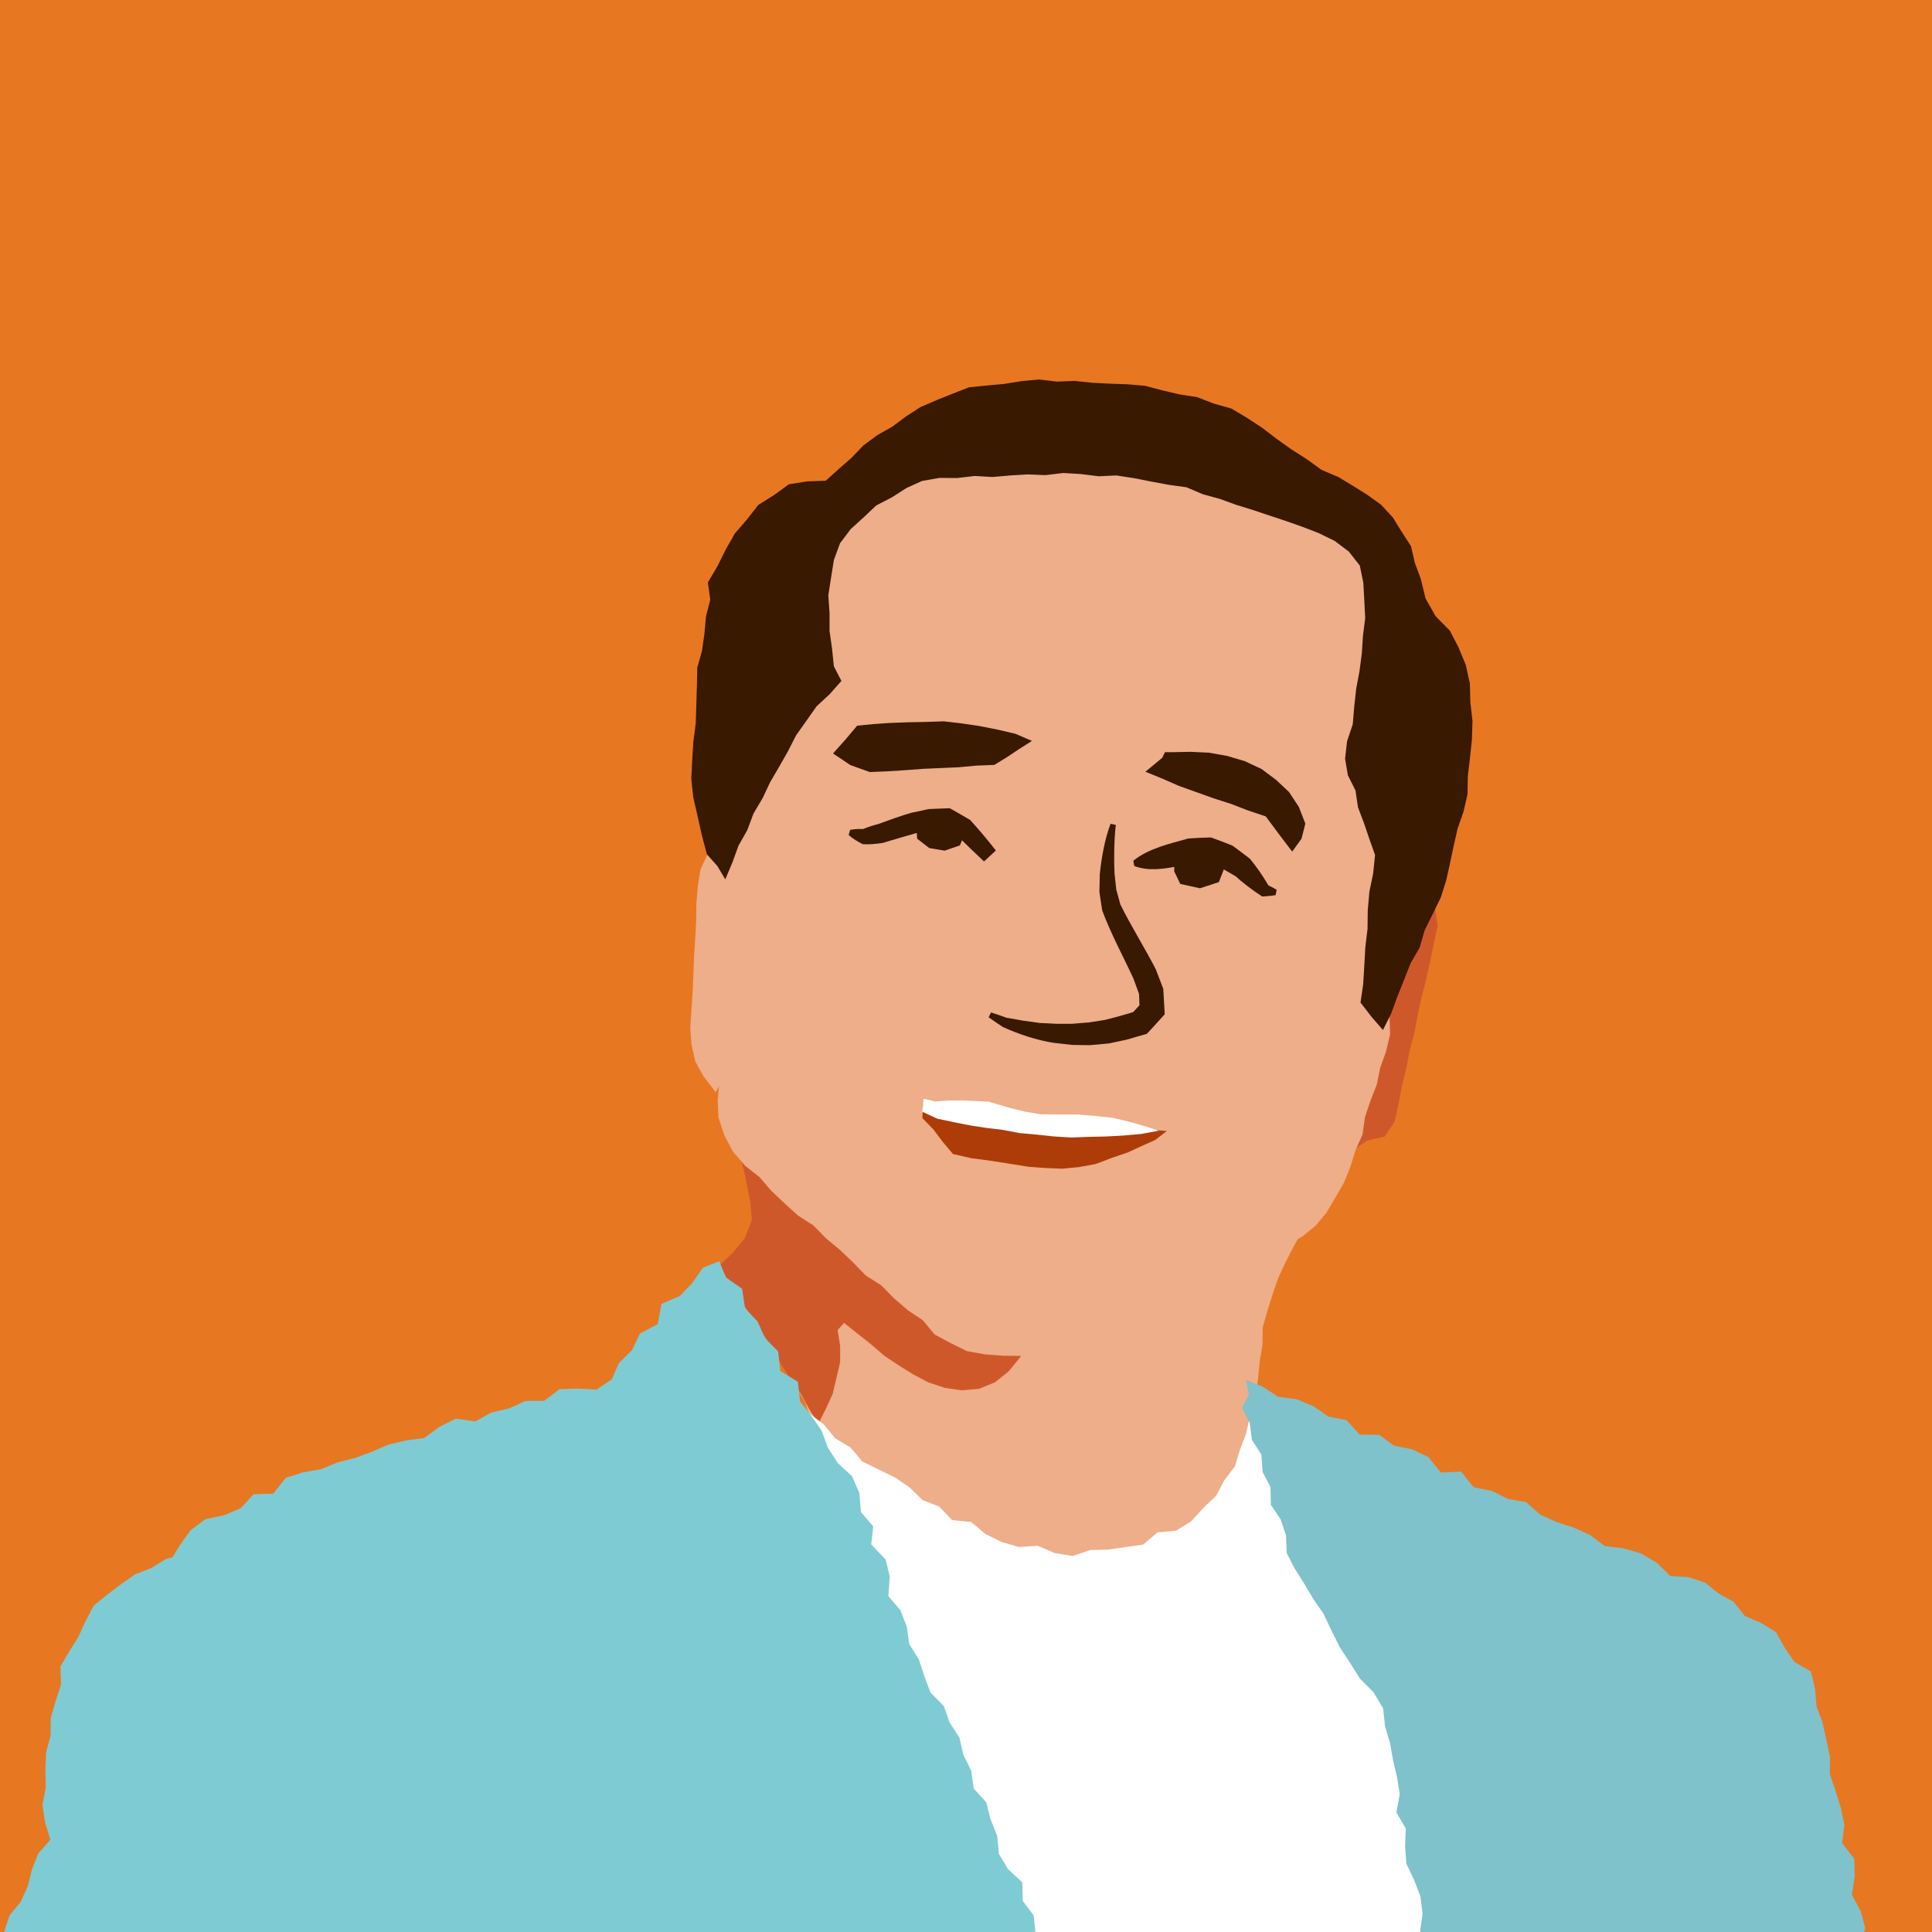
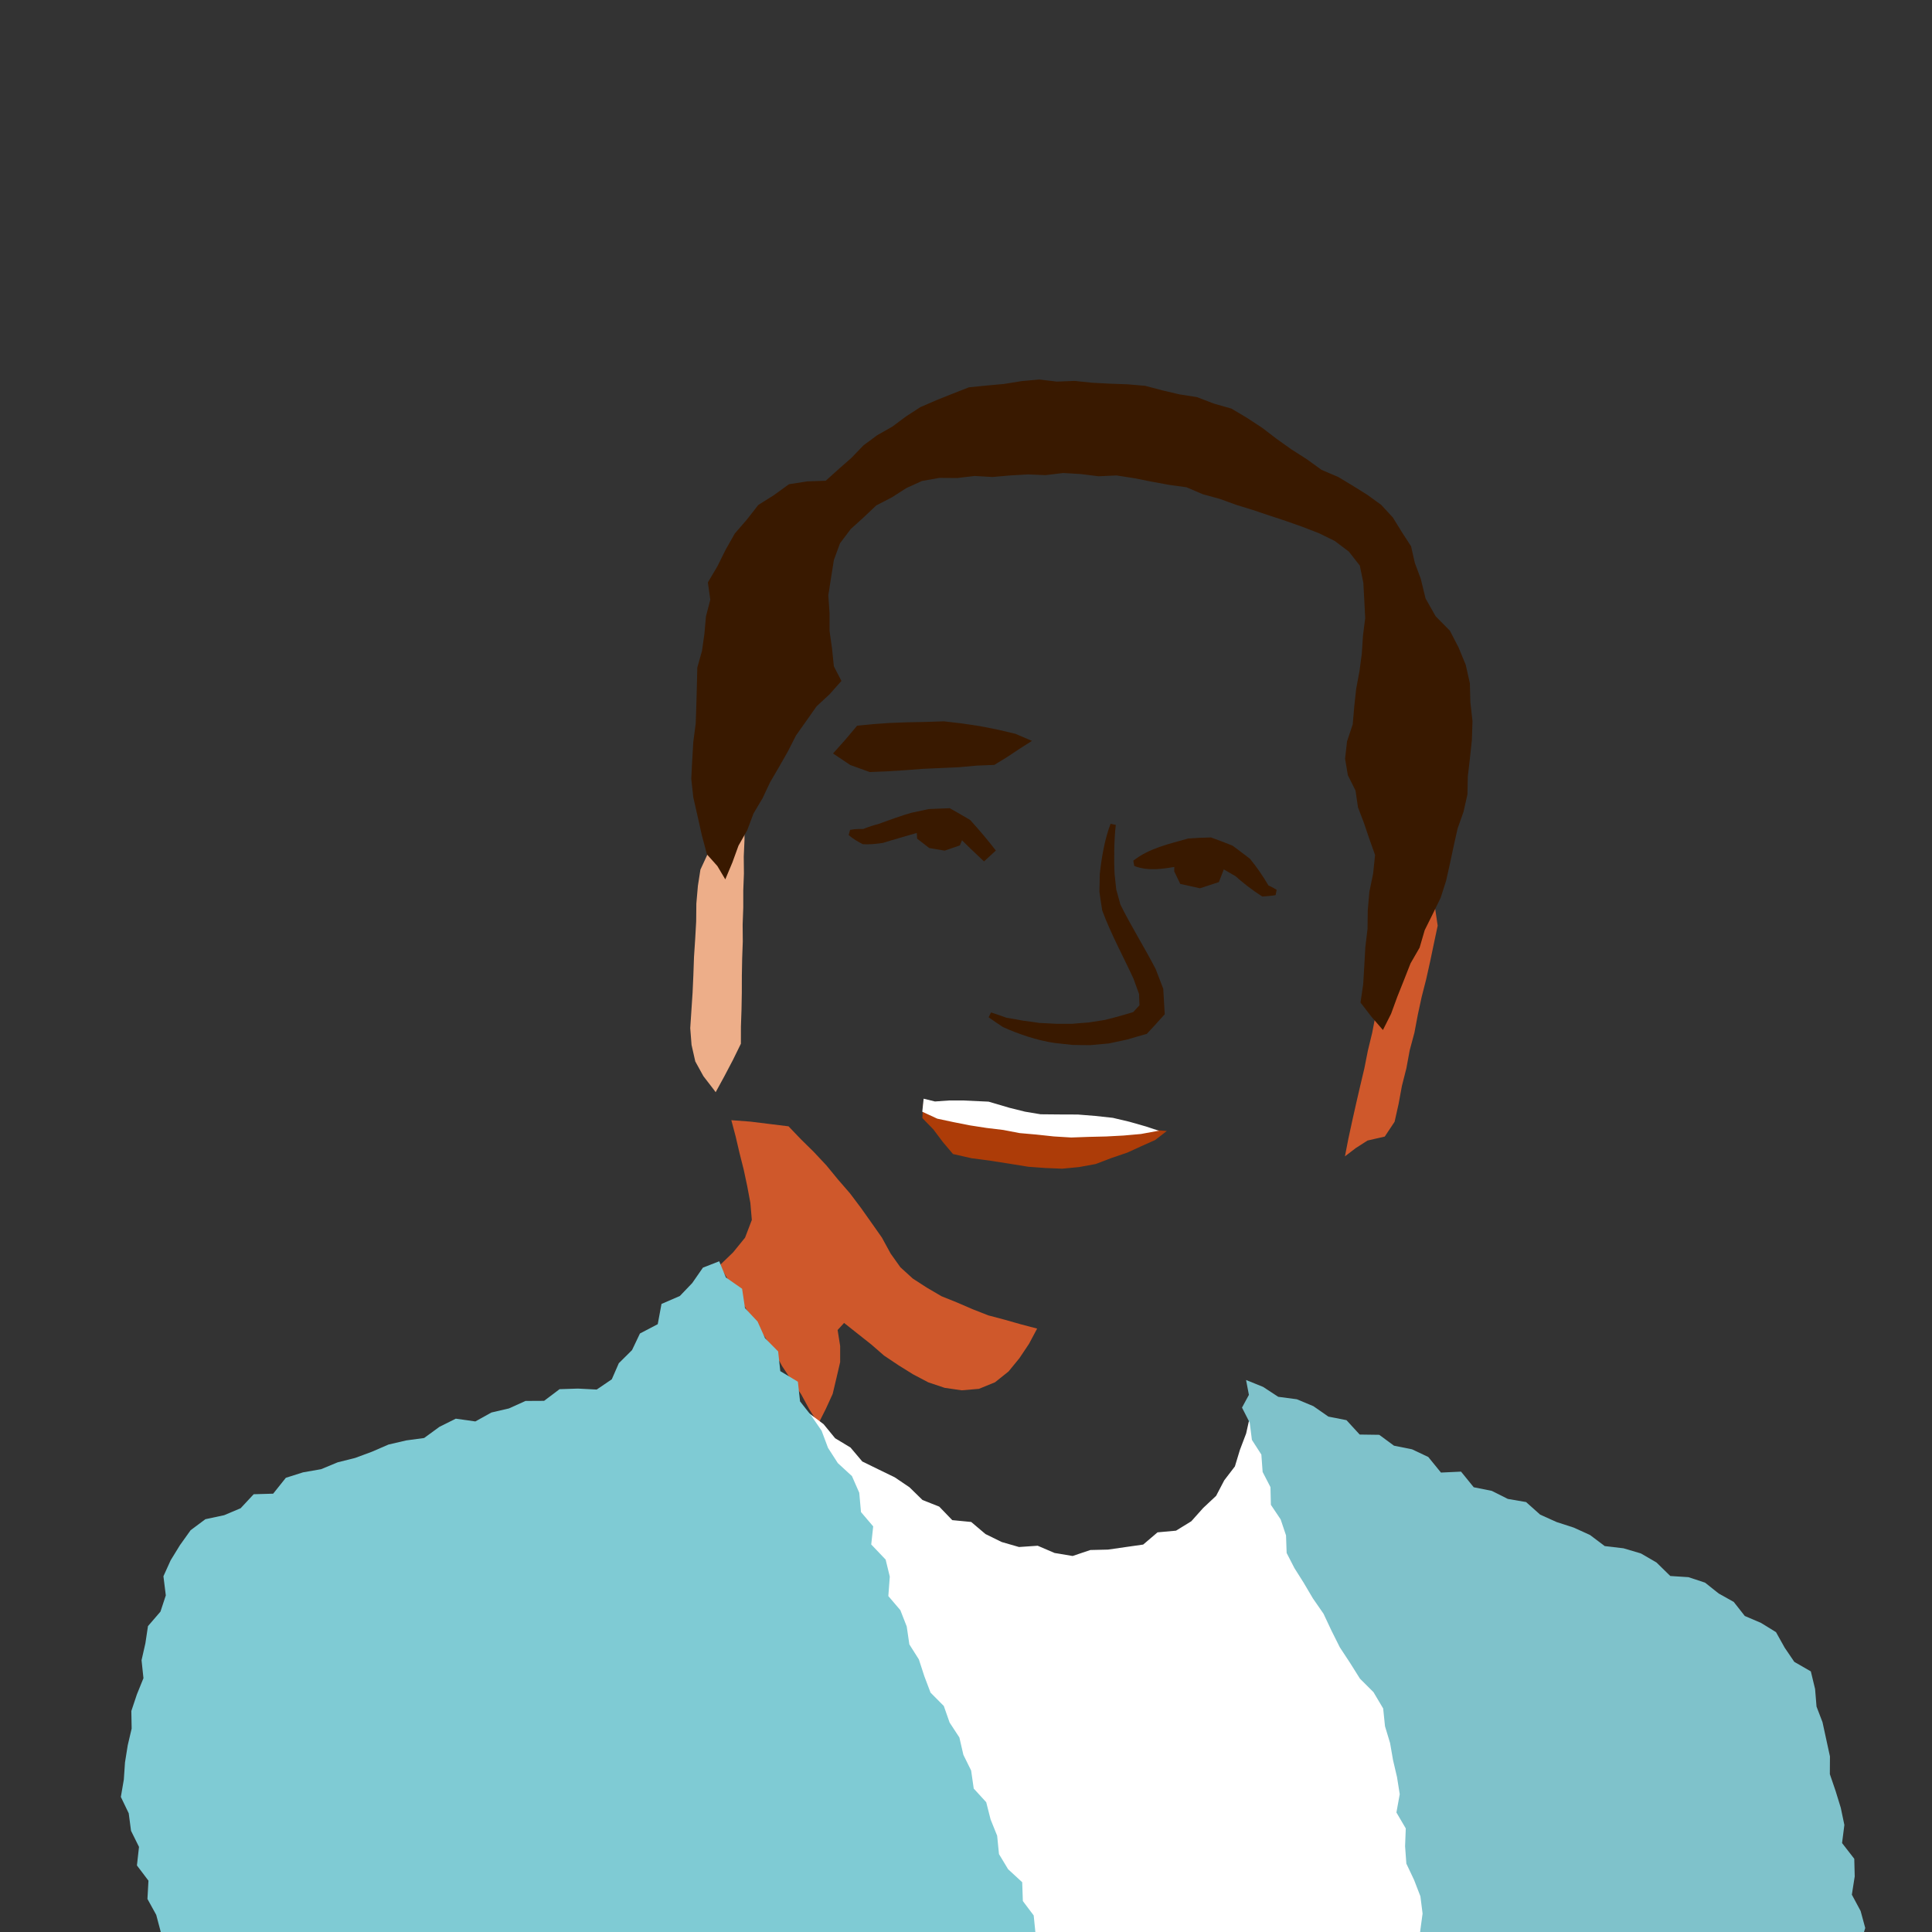
<svg xmlns="http://www.w3.org/2000/svg" width="56" height="56" viewBox="0 0 56 56" fill="none">
  <rect x="0" y="0" width="56" height="56" fill="#333333" stroke="none" />
  <g clip-path="url(#clip0_26_4035)">
-     <rect width="56" height="56" fill="#E87722" />
-     <path d="M37.747 35.684L37.492 36.141L37.262 36.586L37.052 37.041L36.886 37.517L36.738 37.994L36.601 38.474L36.594 38.976L36.512 39.47L36.465 39.97L36.398 40.466L36.334 40.965L36.239 41.459L36.196 41.96L36.174 42.461L36.145 42.961L36.249 43.483L36.351 44.004L36.39 44.536L36.441 45.067L36.351 45.593L36.189 46.096L35.897 46.529L35.489 46.853L35.008 47.072L34.484 47.167L33.954 47.154L33.426 47.099L32.911 47.025L32.397 46.95L31.883 46.859L31.394 46.674L30.879 46.573L30.405 46.354L29.919 46.168L29.429 45.992L28.957 45.773L28.491 45.542L28.031 45.3L27.557 45.078L27.101 44.824L26.678 44.519L26.267 44.197L25.837 43.905L25.433 43.577L25.032 43.244L24.672 42.869L24.312 42.491L23.988 42.083L23.704 41.644L23.498 41.164L23.342 40.657L23.079 40.196L22.834 39.726L22.538 39.287L22.184 38.891L21.865 38.467L21.534 38.056L21.323 37.571L21.328 37.042L21.334 36.584L21.502 36.16L21.773 35.806L21.907 35.375L21.863 34.857L21.709 34.358L21.628 33.841L21.451 33.332L21.959 33.402L22.464 33.379L22.967 33.429L23.468 33.471L23.971 33.483L24.474 33.511L24.977 33.544L25.482 33.542L25.986 33.538L26.488 33.612L26.992 33.618L27.495 33.626L27.997 33.697L28.501 33.696L29.004 33.693L29.507 33.733L30.008 33.784L30.513 33.794L31.017 33.782L31.519 33.856L32.023 33.876L32.528 33.889L33.031 33.907L33.534 33.95L34.037 33.98L34.542 33.976L35.047 33.997L35.544 34.051L35.987 34.364L36.417 34.703L36.851 35.036L37.275 35.387L37.747 35.684Z" fill="#EDAE89" />
    <path d="M39.638 33.059L39.297 33.278L38.984 33.517L39.082 33.011L39.193 32.499L39.308 31.986L39.426 31.476L39.547 30.965L39.649 30.45L39.773 29.939L39.872 29.425L39.982 28.91L40.111 28.401L40.22 27.887L40.334 27.374L40.456 26.864L40.567 26.35L40.684 25.838L40.786 25.321L40.908 24.8L41.117 25.244L41.344 25.671L41.563 26.098L41.672 26.831L41.562 27.349L41.454 27.866L41.339 28.382L41.208 28.895L41.096 29.412L40.998 29.932L40.861 30.443L40.765 30.963L40.635 31.476L40.539 31.998L40.423 32.515L40.138 32.944L39.638 33.059Z" fill="#CF582B" />
    <path d="M21.475 30.253L21.243 30.726L20.997 31.194L20.744 31.658L20.686 31.579L20.389 31.194L20.153 30.766L20.045 30.288L20.007 29.801L20.041 29.285L20.075 28.771L20.098 28.255L20.116 27.739L20.15 27.224L20.179 26.708L20.184 26.191L20.229 25.675L20.302 25.207L20.501 24.777L20.774 24.389L21.161 24.112L21.577 23.84L21.58 24.335L21.558 24.827L21.563 25.32L21.544 25.813V26.306L21.526 26.799L21.53 27.292L21.512 27.785L21.503 28.278L21.502 28.771L21.493 29.264L21.476 29.759L21.475 30.253Z" fill="#EDAE89" />
-     <path d="M21.198 32.469L21.323 32.94L21.435 33.42L21.556 33.899L21.659 34.382L21.75 34.868L21.792 35.361L21.596 35.874L21.25 36.3L20.854 36.682L21.11 37.102L21.367 37.519L21.625 37.937L21.892 38.349L22.169 38.754L22.435 39.166L22.67 39.598L22.941 40.007L23.221 40.412L23.455 40.844L23.72 41.268L23.94 40.831L24.136 40.402L24.245 39.942L24.352 39.483V39.013L24.279 38.551L24.466 38.346L24.856 38.656L25.249 38.966L25.627 39.294L26.041 39.571L26.465 39.835L26.907 40.068L27.381 40.227L27.876 40.299L28.376 40.256L28.841 40.066L29.233 39.753L29.548 39.368L29.825 38.954L30.062 38.51L29.588 38.385L29.119 38.252L28.646 38.127L28.191 37.948L27.744 37.755L27.29 37.572L26.868 37.325L26.458 37.06L26.098 36.732L25.816 36.336L25.563 35.873L25.26 35.442L24.954 35.01L24.636 34.588L24.29 34.189L23.953 33.779L23.592 33.393L23.215 33.022L22.856 32.647L22.305 32.579L21.752 32.511L21.198 32.469Z" fill="#CF582B" />
+     <path d="M21.198 32.469L21.323 32.94L21.435 33.42L21.556 33.899L21.659 34.382L21.75 34.868L21.792 35.361L21.596 35.874L21.25 36.3L20.854 36.682L21.11 37.102L21.367 37.519L21.625 37.937L21.892 38.349L22.169 38.754L22.435 39.166L22.67 39.598L22.941 40.007L23.221 40.412L23.455 40.844L23.72 41.268L23.94 40.831L24.136 40.402L24.245 39.942L24.352 39.483V39.013L24.279 38.551L24.466 38.346L25.249 38.966L25.627 39.294L26.041 39.571L26.465 39.835L26.907 40.068L27.381 40.227L27.876 40.299L28.376 40.256L28.841 40.066L29.233 39.753L29.548 39.368L29.825 38.954L30.062 38.51L29.588 38.385L29.119 38.252L28.646 38.127L28.191 37.948L27.744 37.755L27.29 37.572L26.868 37.325L26.458 37.06L26.098 36.732L25.816 36.336L25.563 35.873L25.26 35.442L24.954 35.01L24.636 34.588L24.29 34.189L23.953 33.779L23.592 33.393L23.215 33.022L22.856 32.647L22.305 32.579L21.752 32.511L21.198 32.469Z" fill="#CF582B" />
    <path d="M46.059 94.16L45.851 94.632L45.645 95.079L45.368 95.487L45.074 95.898L44.688 96.231L44.233 96.462L43.751 96.624L43.241 96.639L42.751 96.739L42.251 96.835L41.744 96.845L41.261 96.624L40.773 96.526L40.256 96.561L39.78 96.395L39.3 96.251L38.805 96.149L38.39 95.828L37.94 95.612L37.511 95.345L37.046 95.095L36.783 94.639L36.448 94.255L36.194 93.812L35.892 93.401L35.632 92.962L35.463 92.476L35.253 92.014L34.98 91.578L34.729 91.128L34.561 90.645L34.436 90.147L34.378 89.63L34.176 89.158L33.998 88.678L33.885 88.179L33.7 87.699L33.652 87.185L33.495 86.696L33.434 86.187L33.2 85.711L33.132 85.203L33.025 84.703L32.975 84.191L32.847 83.692L32.963 83.158L32.798 82.665L32.799 82.149L32.744 81.641L32.614 81.14L32.616 80.626L32.531 80.12L32.36 79.621L32.498 79.096L32.337 78.596L32.264 78.087L32.386 77.565L32.282 77.06L32.325 76.545L32.288 76.035L32.184 75.529L32.153 75.019L32.185 74.506L32.013 74L32.201 73.485L32.045 72.976L31.966 72.493L31.922 71.978L31.729 71.504L31.594 71.01L31.346 70.552L31.347 70.013L31.138 69.543L30.993 69.052L30.742 68.595L30.681 68.078L30.507 67.597L30.408 67.091L30.114 66.647L30.061 66.126L29.764 65.685L29.763 65.148L29.665 64.642L29.454 64.174L29.214 63.715L29.176 63.189L29.004 62.707L28.808 62.233L28.656 61.744L28.471 61.267L28.234 60.806L28.114 60.306L28.004 59.804L27.918 59.296L27.762 58.808L27.541 58.342L27.28 57.888L27.178 57.383L27.111 56.867L26.782 56.435L26.822 55.886L26.465 55.462L26.358 54.959L26.239 54.459L26.02 53.993L26.009 53.457L25.826 52.978L25.648 52.498L25.406 52.038L25.399 51.502L25.041 51.08L24.94 50.574L24.889 50.053L24.645 49.593L24.511 49.098L24.326 48.619L24.264 48.102L24.102 47.616L23.812 47.171L23.728 46.66L23.669 46.141L23.345 45.708L23.32 45.178L23.166 44.689L22.84 44.257L22.751 43.747L22.634 43.245L22.495 42.752L22.323 42.269L22.152 41.786L21.897 41.33L21.871 40.799L21.763 40.296L21.404 39.872L21.291 39.369L21.091 38.872L21.507 39.274L21.828 39.685L22.277 39.968L22.655 40.318L23.096 40.603L23.46 40.971L23.872 41.28L24.206 41.688L24.652 41.957L24.994 42.362L25.466 42.593L25.935 42.821L26.361 43.109L26.739 43.478L27.224 43.67L27.602 44.062L28.151 44.115L28.564 44.465L29.034 44.696L29.537 44.841L30.078 44.804L30.568 45.014L31.09 45.101L31.604 44.928L32.116 44.916L32.623 44.843L33.136 44.77L33.551 44.416L34.088 44.367L34.53 44.095L34.877 43.707L35.249 43.359L35.486 42.907L35.794 42.505L35.941 42.021L36.12 41.55L36.225 41.079L36.66 41.343L37.033 41.712L37.464 41.998L37.897 42.282L38.377 42.497L38.778 42.825L39.251 43.052L39.652 43.38L40.138 43.588L40.55 43.905L40.911 44.277L40.947 44.776L40.955 45.286L40.982 45.793L41.123 46.29L41.275 46.786L41.127 47.312L41.373 47.799L41.329 48.314L41.354 48.822L41.293 49.338L41.511 49.828L41.434 50.347L41.444 50.856L41.525 51.359L41.54 51.869L41.717 52.363L41.7 52.875L41.681 53.388L41.833 53.884L41.834 54.394L41.98 54.891L41.982 55.403L42.001 55.911L42.075 56.416L42.163 56.917L42.154 57.429L42.21 57.934L42.352 58.432L42.323 58.945L42.424 59.446L42.512 59.949L42.534 60.458L42.454 60.975L42.535 61.478L42.484 61.993L42.608 62.491L42.7 62.993L42.733 63.5L42.863 63.999L42.805 64.515L42.858 65.02L42.904 65.526L42.96 66.032L43.126 66.527L43.044 67.045L43.123 67.548L43.136 68.058L43.282 68.556L43.351 69.059L43.407 69.564L43.359 70.079L43.453 70.582L43.466 71.092L43.386 71.609L43.433 72.116L43.622 72.609L43.558 73.127L43.625 73.631L43.763 74.128L43.748 74.641L43.923 75.136L43.767 75.661L43.953 76.156L43.905 76.672L44.003 77.173L44.055 77.679L44.078 78.188L44.119 78.695L44.283 79.191L44.28 79.702L44.318 80.21L44.429 80.711L44.276 81.236L44.389 81.737L44.58 82.23L44.423 82.756L44.514 83.259L44.725 83.751L44.632 84.27L44.621 84.784L44.801 85.278L44.82 85.788L44.746 86.307L44.814 86.811L45.04 87.303L44.965 87.824L45.121 88.3L45.253 88.779L45.157 89.295L45.418 89.754L45.392 90.258L45.553 90.733L45.586 91.229L45.721 91.706L45.769 92.199L45.803 92.695L45.776 93.199L45.873 93.688L46.059 94.16Z" fill="white" />
-     <path d="M41.736 21.338L41.579 21.834L41.567 22.354L41.395 22.847L41.346 23.36L41.28 23.872L41.179 24.378L41.121 24.889L41.009 25.393L40.968 25.909L40.793 26.402L40.763 26.919L40.623 27.42L40.561 27.931L40.478 28.44L40.392 28.949L40.274 29.452L40.293 29.979L40.173 30.483L40.004 30.955L39.905 31.444L39.722 31.908L39.564 32.381L39.494 32.883L39.29 33.34L39.142 33.818L38.956 34.282L38.704 34.716L38.451 35.144L38.143 35.519L37.741 35.847L37.282 36.098L36.839 36.376L36.371 36.61L35.905 36.846L35.468 37.139L34.977 37.328L34.513 37.571L34.035 37.788L33.6 38.089L33.09 38.238L32.624 38.478L32.163 38.724L31.708 38.984L31.225 39.185L30.686 39.217L30.155 39.285L29.618 39.301L29.084 39.297L28.551 39.256L28.026 39.163L27.558 38.932L27.089 38.68L26.749 38.268L26.31 37.975L25.913 37.632L25.544 37.256L25.096 36.972L24.729 36.594L24.349 36.231L23.944 35.895L23.576 35.519L23.129 35.232L22.739 34.878L22.357 34.516L22.01 34.115L21.598 33.791L21.247 33.382L20.994 32.907L20.824 32.39L20.803 31.895L20.845 31.402L20.801 30.908L20.887 30.421L20.955 29.932L21.021 29.42L21.037 28.904L21.121 28.394L21.139 27.879L21.137 27.363L21.159 26.849L21.155 26.333L21.229 25.82L21.274 25.307L21.198 24.787L21.27 24.274L21.33 23.761L21.307 23.244L21.368 22.731L21.358 22.215L21.287 21.698L21.375 21.185L21.344 20.669L21.479 20.179L21.532 19.679L21.613 19.183L21.671 18.68L21.809 18.195L21.945 17.709L22.12 17.236L22.317 16.773L22.489 16.299L22.734 15.858L22.961 15.408L23.258 15L23.585 14.62L23.893 14.214L24.329 13.951L24.781 13.735L25.251 13.55L25.73 13.391L26.192 13.188L26.647 12.969L27.125 12.81L27.587 12.603L28.089 12.518L28.568 12.361L29.055 12.235L29.545 12.11L30.046 12.039L30.554 12.076H31.056L31.559 12.061L32.06 12.1L32.563 12.132L33.059 12.219L33.554 12.323L34.041 12.452L34.541 12.537L35.013 12.723L35.496 12.866L35.972 13.033L36.458 13.174L36.93 13.36L37.357 13.637L37.836 13.809L38.255 14.095L38.694 14.35L39.072 14.687L39.428 15.045L39.777 15.412L40.068 15.824L40.384 16.218L40.635 16.657L40.908 17.063L41.147 17.491L41.35 17.94L41.512 18.406L41.569 18.897L41.618 19.385L41.778 19.861L41.773 20.354L41.717 20.844L41.736 21.338Z" fill="#EDAE89" />
    <path d="M21.023 25.489L21.229 24.998L21.405 24.513L21.659 24.064L21.841 23.579L22.104 23.136L22.324 22.67L22.584 22.225L22.839 21.777L23.073 21.317L23.372 20.895L23.669 20.473L24.048 20.122L24.389 19.737L24.17 19.314L24.117 18.799L24.045 18.289V17.773L24.009 17.255L24.089 16.743L24.17 16.232L24.349 15.746L24.659 15.335L25.031 14.998L25.399 14.65L25.85 14.417L26.273 14.146L26.725 13.941L27.228 13.852L27.742 13.856L28.254 13.796L28.768 13.826L29.28 13.781L29.793 13.751L30.305 13.772L30.82 13.71L31.333 13.741L31.844 13.805L32.361 13.781L32.87 13.86L33.376 13.96L33.88 14.053L34.392 14.124L34.865 14.326L35.355 14.46L35.831 14.633L36.314 14.782L36.795 14.943L37.275 15.102L37.754 15.271L38.228 15.454L38.687 15.679L39.096 15.987L39.415 16.394L39.517 16.892L39.545 17.404L39.571 17.917L39.506 18.43L39.473 18.944L39.405 19.456L39.31 19.963L39.254 20.477L39.21 20.994L39.045 21.488L38.988 21.992L39.069 22.472L39.29 22.913L39.362 23.4L39.535 23.856L39.692 24.318L39.857 24.782L39.801 25.321L39.692 25.85L39.645 26.384L39.639 26.922L39.575 27.454L39.545 27.991L39.513 28.527L39.435 29.059L39.749 29.467L40.085 29.855L40.32 29.388L40.5 28.896L40.694 28.41L40.885 27.924L41.148 27.468L41.296 26.961L41.529 26.492L41.759 26.02L41.916 25.529L42.029 25.024L42.136 24.521L42.248 24.02L42.421 23.529L42.535 23.025L42.545 22.503L42.605 21.996L42.663 21.449L42.681 20.902L42.619 20.355L42.605 19.805L42.485 19.271L42.278 18.768L42.026 18.282L41.613 17.863L41.32 17.346L41.181 16.774L41.01 16.317L40.9 15.834L40.631 15.418L40.371 14.998L40.034 14.633L39.632 14.342L39.214 14.081L38.791 13.826L38.305 13.619L37.876 13.309L37.433 13.026L37.004 12.721L36.586 12.401L36.147 12.113L35.693 11.843L35.186 11.699L34.693 11.51L34.186 11.431L33.689 11.314L33.191 11.183L32.68 11.139L32.167 11.121L31.657 11.094L31.147 11.041L30.634 11.061L30.122 11L29.611 11.047L29.103 11.129L28.595 11.175L28.083 11.227L27.604 11.415L27.137 11.602L26.679 11.8L26.262 12.07L25.864 12.367L25.429 12.613L25.027 12.91L24.68 13.271L24.309 13.597L23.934 13.935L23.403 13.953L22.87 14.035L22.432 14.352L21.979 14.637L21.648 15.061L21.299 15.464L21.034 15.931L20.798 16.408L20.518 16.882L20.588 17.383L20.462 17.87L20.418 18.369L20.348 18.865L20.212 19.349L20.199 19.889L20.184 20.427L20.166 20.966L20.096 21.502L20.064 22.039L20.037 22.577L20.096 23.114L20.22 23.659L20.344 24.213L20.491 24.764L20.793 25.102L21.023 25.489Z" fill="#391900" />
    <path d="M29.912 21.475L29.549 21.706L29.19 21.945L28.821 22.171L28.302 22.192L27.788 22.239L27.272 22.262L26.755 22.285L26.24 22.324L25.724 22.357L25.209 22.378L24.647 22.175L24.146 21.84L24.504 21.439L24.845 21.034L25.31 20.989L25.777 20.956L26.303 20.936L26.83 20.926L27.358 20.908L27.88 20.969L28.401 21.047L28.919 21.149L29.43 21.269L29.912 21.475Z" fill="#391900" />
-     <path d="M33.688 21.965L33.2 22.369L33.687 22.567L34.17 22.779L34.673 22.959L35.175 23.139L35.683 23.302L36.182 23.495L36.689 23.664L37.069 24.176L37.455 24.684L37.725 24.311L37.836 23.873L37.648 23.39L37.364 22.958L36.985 22.603L36.569 22.292L36.084 22.064L35.57 21.911L35.041 21.817L34.504 21.792L33.97 21.803L33.767 21.802" fill="#391900" />
    <path d="M36.975 25.945C36.843 25.97 36.717 25.977 36.587 25.986C36.294 25.797 36.016 25.585 35.764 25.354L35.821 25.402C35.664 25.312 35.507 25.223 35.352 25.131L35.433 25.17C35.26 25.119 35.088 25.067 34.916 25.009L35.054 25.03C34.875 25.038 34.694 25.043 34.514 25.043L34.582 25.034C34.446 25.06 34.309 25.082 34.172 25.105C33.752 25.18 33.294 25.263 32.877 25.101L32.85 24.947C33.315 24.582 33.886 24.463 34.44 24.305C34.66 24.288 34.881 24.278 35.102 24.274C35.313 24.349 35.522 24.43 35.729 24.514C35.882 24.626 36.033 24.741 36.184 24.856L36.232 24.893C36.432 25.138 36.613 25.401 36.772 25.675L36.671 25.619C36.783 25.672 36.894 25.723 37.004 25.791L36.975 25.945Z" fill="#391900" />
    <path d="M34.045 24.837L34.035 25.256L34.211 25.621L34.781 25.747L35.33 25.568L35.537 25.034L35.503 24.855L34.848 24.687L34.447 24.764L34.045 24.837Z" fill="#391900" />
    <path d="M28.003 24.068L27.823 24.504L27.381 24.656L26.935 24.581L26.583 24.309L26.56 23.87L27.25 23.754L27.725 23.789L28.003 24.068Z" fill="#391900" />
    <path d="M32.342 23.906C32.291 24.338 32.285 24.954 32.307 25.334C32.326 25.496 32.342 25.659 32.359 25.821C32.327 25.652 32.469 26.213 32.484 26.253L32.465 26.198C32.767 26.816 33.183 27.477 33.498 28.089L33.507 28.112L33.7 28.615L33.718 28.663L33.721 28.721C33.727 28.825 33.754 29.305 33.76 29.399L33.657 29.513C33.521 29.665 33.382 29.818 33.241 29.967C33.191 29.979 32.722 30.116 32.66 30.134L32.163 30.24L32.137 30.246H32.127L31.631 30.291L31.606 30.294C31.429 30.294 31.252 30.291 31.076 30.287L30.58 30.232L30.56 30.23C30.043 30.151 29.548 29.982 29.071 29.77C28.93 29.677 28.792 29.584 28.656 29.486L28.726 29.346C28.886 29.398 29.045 29.452 29.201 29.51L29.177 29.5C29.341 29.525 29.503 29.557 29.665 29.587C29.829 29.606 29.991 29.629 30.155 29.655L30.131 29.651C30.26 29.658 30.556 29.67 30.61 29.675H31.108H31.081C31.248 29.659 31.412 29.648 31.579 29.635L31.549 29.638L32.042 29.561L32.006 29.568C32.244 29.513 32.714 29.381 32.944 29.305L32.781 29.407C32.894 29.281 33.011 29.156 33.127 29.031L33.034 29.291L33.014 28.758L33.036 28.866L32.852 28.359L32.867 28.394C32.573 27.752 32.191 27.052 31.948 26.388C31.918 26.209 31.894 26.03 31.867 25.851C31.871 25.679 31.874 25.507 31.878 25.335C31.93 24.856 32.019 24.329 32.19 23.879L32.343 23.91L32.342 23.906Z" fill="#391900" />
    <path d="M26.758 31.995L26.735 32.408L27.053 32.735L27.329 33.102L27.623 33.45L28.161 33.572L28.71 33.645L29.258 33.73L29.805 33.819L30.296 33.855L30.789 33.875L31.277 33.828L31.759 33.74L32.217 33.565L32.681 33.407L33.082 33.223L33.483 33.044L33.821 32.782L33.359 32.748L32.894 32.714L32.427 32.695L31.959 32.685L31.482 32.629L31.006 32.563L30.529 32.514L30.053 32.445L29.574 32.391L29.092 32.357L28.626 32.293L28.16 32.217L27.694 32.153L27.228 32.079L26.758 31.995Z" fill="#AD3C08" />
    <path d="M33.599 32.778H33.569L33.072 32.869L32.568 32.914L32.062 32.941L31.556 32.953L31.049 32.971L30.543 32.94L30.04 32.886L29.555 32.843L29.078 32.752L28.596 32.694L28.117 32.62L27.641 32.526L27.167 32.425L26.733 32.224L26.772 31.846L27.101 31.927L27.501 31.898L27.898 31.897L28.654 31.932L29.263 32.111L29.709 32.222L30.163 32.298L30.702 32.303L31.242 32.305L31.751 32.346L32.256 32.401L32.738 32.515L33.215 32.651L33.623 32.786" fill="white" />
    <path d="M24.64 24.054C24.809 24.022 24.968 24.025 25.125 24.034L25.021 24.029C25.172 23.967 25.325 23.917 25.482 23.88L25.447 23.889C25.737 23.784 26.128 23.639 26.421 23.558L26.904 23.455L26.925 23.451C27.125 23.44 27.329 23.436 27.529 23.427C27.728 23.536 27.925 23.653 28.121 23.768C28.38 24.054 28.63 24.348 28.865 24.653L28.522 24.969C28.251 24.717 27.985 24.459 27.722 24.197L27.793 24.253C27.631 24.169 27.469 24.086 27.309 24L27.469 24.037C27.306 24.045 27.142 24.056 26.979 24.064L27.026 24.058L26.541 24.153C26.398 24.196 25.838 24.353 25.592 24.432C25.402 24.46 25.199 24.483 25.006 24.468C24.866 24.396 24.727 24.317 24.599 24.204L24.64 24.054Z" fill="#391900" />
    <path d="M20.847 36.559L21.041 37.028L21.51 37.355L21.594 37.916L21.959 38.306L22.175 38.788L22.555 39.172L22.617 39.743L23.127 40.05L23.19 40.62L23.517 41.037L23.815 41.471L24.001 41.968L24.285 42.409L24.694 42.785L24.906 43.268L24.956 43.828L25.31 44.243L25.253 44.767L25.671 45.206L25.791 45.699L25.749 46.263L26.097 46.671L26.282 47.144L26.358 47.663L26.634 48.099L26.792 48.585L26.972 49.061L27.357 49.449L27.525 49.929L27.808 50.361L27.924 50.864L28.149 51.32L28.224 51.842L28.586 52.238L28.713 52.738L28.903 53.209L28.956 53.742L29.221 54.181L29.629 54.557L29.648 55.103L29.962 55.52L30.016 56.052L30.303 56.482L30.612 56.903L30.747 57.399L31.029 57.832L31.238 58.295L31.444 58.761L31.438 59.32L31.881 59.681L32.056 60.16L32.248 60.633L32.485 61.083L32.511 61.63L32.666 62.119L32.856 62.592L33.17 63.01L33.4 63.465L33.494 63.98L33.853 64.377L34.13 64.81L34.227 65.325L34.58 65.725L34.638 66.255L34.79 66.745L34.993 67.212L35.213 67.67L35.492 68.102L35.834 68.507L35.931 69.03L36.187 69.486L36.283 70.004L36.39 70.518L36.493 71.032L36.893 71.434L37.015 71.942L37.313 72.382L37.475 72.875L37.688 73.348L37.663 73.911L37.776 74.42L38.173 74.827L38.343 75.318L38.538 75.799L38.467 76.375L38.63 76.866L39.032 77.278L39.244 77.756L39.126 78.337L39.292 78.826L39.518 79.299L39.744 79.781L39.598 80.312L39.831 80.819L39.682 81.325L39.724 81.832L39.651 82.34L39.675 82.847L39.717 83.354L39.696 83.861L39.619 84.369L39.582 84.876L39.541 85.383L39.71 85.89L39.653 86.398L39.604 86.903L39.716 87.412L39.837 87.919L39.749 88.425L39.756 88.933L39.659 89.44L39.67 89.947L39.587 90.454L39.543 90.962L39.553 91.469L39.588 91.976L39.567 92.483L39.617 92.992L39.568 93.499L39.606 94.006L39.734 94.515L39.543 95.022L39.804 95.531L39.685 96.04L39.784 96.547L39.709 97.056L39.793 97.563L39.784 98.072L39.66 98.579L39.744 99.086L39.69 99.595L39.737 100.103L39.506 100.611L39.605 101.119L39.783 101.628L39.756 102.137L39.767 102.644L39.49 103.151L39.479 103.658L39.74 104.167L39.544 104.674L39.659 105.182L39.707 105.689L39.489 106.196L39.72 106.703L39.499 107.211L39.749 107.746L39.335 108.156L39.278 108.711L38.763 109.012L38.726 109.595L38.451 110.037L37.921 110.298L37.629 110.719L37.292 111.107L37.025 111.551L36.745 111.993L36.435 112.414L36.069 112.781L35.541 112.968L35.224 113.39L34.882 113.795L34.426 114.049L34.052 114.432L33.566 114.633L33.08 114.825L32.623 115.07L32.171 115.34L31.641 115.402L31.164 115.617L30.671 115.801L30.115 115.645L29.639 115.983L29.101 115.753L28.592 116.006L28.073 115.882L27.552 115.922L27.055 115.736L26.549 115.654L26.024 115.766L25.527 115.587L25.011 115.607L24.487 115.732L23.992 115.517L23.487 115.423L22.967 115.479L22.451 115.48L21.958 115.266L21.445 115.244L20.936 115.176L20.427 115.116L19.923 115.013L19.416 114.943L18.892 115.041L18.394 114.872L17.87 114.953L17.364 114.862L16.868 114.685L16.355 114.656L15.837 114.693L15.336 114.545L14.822 114.532L14.294 114.656L13.786 114.581L13.296 114.362L12.79 114.277L12.26 114.407L11.757 114.307L11.263 114.118L10.739 114.207L10.237 114.083L9.71 114.2L9.157 114.021L9.308 113.492L9.156 112.979L9.352 112.472L9.278 111.961L9.299 111.451L9.303 110.94L9.332 110.43L9.153 109.917L9.404 109.41L9.345 108.899L9.17 108.386L9.14 107.876L9.396 107.368L9.18 106.854L9.325 106.345L9.295 105.834L9.214 105.322L9.187 104.812L9.448 104.304L9.37 103.792L9.299 103.281L9.475 102.772L9.524 102.262L9.37 101.749L9.502 101.239L9.286 100.726L9.538 100.219L9.549 99.707L9.471 99.195L9.521 98.684L9.551 98.174L9.509 97.662L9.42 97.151L9.362 96.639L9.313 96.128L9.413 95.618L9.417 95.106L9.491 94.596L9.612 94.087L9.485 93.575L9.595 93.064L9.39 92.55L9.403 92.038L9.555 91.53L9.407 91.016L9.62 90.507L9.507 89.994L9.552 89.481L9.607 88.972L9.419 88.468L9.569 87.959L9.497 87.452L9.382 86.948L9.633 86.436L9.565 85.929L9.546 85.423L9.362 84.918L9.367 84.411L9.558 83.9L9.374 83.395L9.498 82.887L9.376 82.379L9.548 81.869L9.353 81.363L9.289 80.858L9.281 80.349L9.436 79.839L9.252 79.333L9.265 78.826L9.345 78.316V77.808L9.293 77.301L9.19 76.794L9.447 76.284L9.167 75.778L9.146 75.299L9.154 74.775L9.12 74.262L8.735 73.831L8.796 73.294L8.513 72.841L8.465 72.329L8.316 71.844L8.12 71.368L8.134 70.842L8.06 70.339L7.79 69.881L7.655 69.392L7.704 68.858L7.546 68.374L7.337 67.902L7.448 67.352L7.202 66.889L6.959 66.426L7.074 65.874L6.715 65.44L6.842 64.885L6.682 64.401L6.425 63.941L6.315 63.443L6.324 62.918L6.237 62.416L5.898 61.975L5.726 61.494L5.763 60.961L5.518 60.498L5.581 59.959L5.417 59.475L5.228 58.997L5.133 58.497L4.897 58.03L4.812 57.528L4.632 57.048L4.556 56.544L4.659 55.995L4.528 55.503L4.274 55.042L4.303 54.512L3.969 54.071L4.029 53.533L3.798 53.067L3.731 52.559L3.503 52.085L3.589 51.583L3.623 51.084L3.702 50.59L3.816 50.103L3.807 49.594L3.967 49.115L4.158 48.643L4.103 48.122L4.214 47.633L4.289 47.134L4.651 46.714L4.806 46.243L4.737 45.688L4.947 45.225L5.216 44.787L5.525 44.354L5.953 44.035L6.497 43.919L6.975 43.717L7.353 43.311L7.918 43.295L8.285 42.835L8.783 42.677L9.308 42.585L9.788 42.386L10.295 42.259L10.783 42.078L11.261 41.871L11.77 41.752L12.294 41.681L12.738 41.357L13.211 41.121L13.778 41.201L14.245 40.942L14.752 40.824L15.233 40.607L15.771 40.604L16.219 40.266L16.753 40.249L17.296 40.277L17.733 39.98L17.937 39.513L18.32 39.133L18.549 38.652L19.065 38.382L19.174 37.795L19.706 37.565L20.064 37.191L20.375 36.743L20.847 36.559Z" fill="#7FCBD4" />
-     <path d="M5.308 45.066L4.815 45.186L4.383 45.451L3.918 45.631L3.51 45.918L3.111 46.219L2.716 46.539L2.479 46.989L2.274 47.443L2.009 47.865L1.75 48.305L1.77 48.827L1.615 49.303L1.47 49.794L1.467 50.304L1.335 50.799L1.315 51.306L1.325 51.815L1.231 52.318L1.307 52.827L1.46 53.324L1.106 53.73L0.926 54.189L0.804 54.676L0.601 55.124L0.277 55.52L0.12 55.992L-0.039 56.46L-0.194 56.93L-0.344 57.399L-0.603 57.835L-0.627 58.342L-0.756 58.817L-0.971 59.282L-0.992 59.789L-1.011 60.295L-1.15 60.788L-1.063 61.305L-1.275 61.789L-1.306 62.294L-1.315 62.801L-1.39 63.301L-1.348 63.814L-1.482 64.307L-1.487 64.814L-1.517 65.319L-1.636 65.815L-1.7 66.316L-1.721 66.822L-1.815 67.319L-1.77 67.834L-1.865 68.332L-1.858 68.841L-2.008 69.334L-2.129 69.83L-2.099 70.342L-2.062 70.853L-2.267 71.341L-2.193 71.856L-2.345 72.349L-2.284 72.864L-2.471 73.353L-2.407 73.867L-2.561 74.359L-2.554 74.867L-2.579 75.377L-2.693 75.886L-2.943 76.369L-2.925 76.899L-2.872 77.421L-3 77.948L-2.93 78.472L-2.686 78.951L-2.606 79.477L-2.372 79.947L-1.987 80.316L-1.7 80.75L-1.343 81.138L-0.873 81.376L-0.393 81.571L0.026 81.896L0.467 82.156L0.814 82.553L1.304 82.753L1.668 83.128L2.165 83.311L2.571 83.626L2.945 83.993L3.387 84.259L3.846 84.494L4.333 84.683L4.737 85.009L5.23 85.184L5.643 85.498L6.095 85.741L6.584 85.92L7.031 86.172L7.425 86.528L7.905 86.72L8.374 86.935L8.87 87.088L9.284 87.415L9.75 87.635L10.2 87.887L10.702 88.025L11.139 88.307L11.615 88.502L12.122 88.626L12.614 88.78L13.073 89.013L13.556 89.19L14.026 89.403L14.535 89.508L14.971 89.815L15.469 89.953L15.983 90.037L16.463 90.223L16.945 90.406L17.411 90.638L17.908 90.772L18.386 90.974L18.926 90.96L19.385 91.227L19.879 91.372L20.399 91.423L20.892 91.57L21.388 91.707L21.865 91.922L22.404 91.882L22.886 92.082L23.397 92.158L23.877 92.375L24.413 92.326L24.892 92.56L25.402 92.637L25.908 92.738L26.446 92.719L26.591 92.316L26.809 91.862L27.114 91.446L27.346 90.997L27.465 90.498L27.725 90.061L27.827 89.556L28.059 89.104L28.286 88.653L28.463 88.179L28.713 87.735L28.903 87.266L29.069 86.788L29.197 86.297L29.388 85.828L29.595 85.365L29.652 84.847L29.761 84.352L29.936 83.877L30.182 83.427L30.368 82.953L30.512 82.469L30.513 81.945L30.722 81.476L30.909 80.997L30.824 80.471L30.969 79.978L30.834 79.498L30.426 79.182L29.903 79.106L29.413 78.944L28.933 78.749L28.428 78.628L27.951 78.416L27.408 78.439L26.928 78.239L26.433 78.09L25.913 78.03L25.452 77.756L24.953 77.619L24.456 77.48L23.924 77.47L23.455 77.217L22.931 77.177L22.427 77.064L21.948 76.848L21.438 76.758L20.936 76.632L20.445 76.463L19.903 76.497L19.416 76.308L18.914 76.184L18.42 76.029L17.91 75.937L17.412 75.791L16.921 75.623L16.422 75.481L15.892 75.472L15.419 75.231L14.886 75.234L14.419 74.968L13.889 74.958L13.381 74.857L12.888 74.694L12.375 74.618L11.871 74.51L11.339 74.346L11.629 73.884L12.057 73.561L12.31 73.112L12.407 72.592L12.579 72.122L12.738 71.643L12.793 71.142L12.844 70.603L12.719 70.066L12.79 69.526L12.715 68.988L12.864 68.448L12.789 67.909L12.901 67.373L12.776 66.825L12.991 66.314L12.947 65.829L13.12 65.381L13.187 64.914L13.072 64.445L12.965 63.966L12.8 63.484L12.604 63.013L12.383 62.554L12.296 62.039L11.992 61.612L11.793 61.144L11.689 60.637L11.509 60.161L11.301 59.695L11.133 59.213L10.836 58.784L10.711 58.285L10.525 57.811L10.387 57.318L10.076 56.894L10.011 56.37L9.806 55.903L9.562 55.454L9.411 54.965L9.23 54.487L9.004 54.029L8.775 53.571L8.576 53.101L8.468 52.593L8.124 52.184L8.03 51.671L7.887 51.178L7.551 50.763L7.371 50.287L7.215 49.8L7.088 49.3L6.898 48.827L6.717 48.349L6.477 47.897L6.295 47.421L6.055 46.97L5.899 46.482L5.706 46.012L5.468 45.559L5.308 45.066Z" fill="#7FCBD4" />
    <path d="M36.118 40L36.61 40.199L37.05 40.487L37.589 40.558L38.07 40.759L38.504 41.061L39.028 41.164L39.411 41.581L39.978 41.589L40.406 41.904L40.929 42.009L41.399 42.231L41.767 42.683L42.349 42.656L42.717 43.109L43.239 43.213L43.705 43.447L44.234 43.538L44.642 43.902L45.116 44.116L45.615 44.278L46.088 44.493L46.514 44.814L47.057 44.878L47.562 45.027L48.015 45.29L48.414 45.681L48.941 45.715L49.422 45.874L49.818 46.189L50.253 46.432L50.574 46.84L51.044 47.041L51.478 47.308L51.731 47.761L52.009 48.17L52.488 48.446L52.611 48.956L52.653 49.466L52.826 49.918L52.934 50.414L53.042 50.91L53.039 51.424L53.205 51.91L53.356 52.4L53.46 52.897L53.393 53.422L53.747 53.878L53.76 54.389L53.677 54.918L53.931 55.391L54.065 55.884L53.897 56.425L53.998 56.924L54.066 57.428L54.211 57.919L54.349 58.412L54.528 58.898L54.338 59.442L54.705 59.899L54.75 60.405L54.79 60.914L54.825 61.423L54.949 61.917L54.814 62.453L55.021 62.943L55.178 63.44L55.33 63.939L55.267 64.475L55.425 64.972L55.473 65.488L55.571 65.996L55.726 66.494L55.769 67.011L55.88 67.517L56.069 68.01L56.017 68.544L56.049 69.064L56.219 69.559L56.252 70.079L56.25 70.604L56.498 71.086L56.503 71.612L56.746 72.089L56.922 72.561L56.804 73.132L57.099 73.574L57.2 74.077L57.309 74.577L57.641 75.009L57.624 75.548L57.867 76.005L58.142 76.454L58.208 76.967L58.375 77.45L58.551 77.929L58.582 78.453L58.677 78.958L58.926 79.415L58.984 79.932L59.149 80.414L59.46 80.852L59.626 81.335L59.815 81.811L59.797 82.352L59.932 82.845L59.996 83.338L60.256 83.784L60.443 84.259L60.506 84.759L60.288 85.271L60.371 85.761L60.311 86.251L60.333 86.75L60.226 87.233L60.043 87.698L60.124 88.229L59.974 88.706L59.851 89.195L59.466 89.57L59.337 90.059L59.065 90.477L58.835 90.916L58.529 91.315L58.312 91.761L58.17 92.249L57.893 92.662L57.7 93.121L57.57 93.615L57.141 93.948L56.981 94.427L56.631 94.833L56.651 95.383L56.844 95.915L56.667 96.437L56.697 96.965L56.589 97.489L56.792 98.02L56.751 98.546L56.589 99.07L56.525 99.595L56.495 100.122L56.745 100.655L56.651 101.18L56.427 101.702L56.562 102.233L56.51 102.756L56.411 103.275L56.542 103.817L56.242 104.31L56.428 104.869L56.073 105.342L56.161 105.893L55.925 106.381L55.931 106.925L55.668 107.397L55.475 107.885L55.352 108.4L55.215 108.918L54.841 109.316L54.726 109.873L54.416 110.265L53.967 110.558L53.613 110.92L53.387 111.372L53.137 111.808L52.927 112.276L52.653 112.697L52.334 113.086L51.992 113.454L51.557 113.741L51.327 114.205L50.986 114.576L50.469 114.758L50.247 115.268L49.694 115.341L49.358 115.798L48.825 115.756L48.292 115.68L47.818 115.911L47.347 116.161L46.828 116.034L46.341 115.915L46.027 115.508L45.911 115.005L45.533 114.596L45.339 114.106L45.324 113.579L45.263 113.066L45.132 112.562L45.281 112.027L45.291 111.513L45.175 111.006L45.067 110.497L45.122 109.978L45.035 109.467V108.951L45.031 108.435L45.05 107.92L44.895 107.409L44.868 106.899L44.987 106.385L44.824 105.878L44.872 105.365L44.899 104.852L44.885 104.34L44.738 103.836L44.773 103.322L44.92 102.801L44.771 102.297L44.903 101.777L44.596 101.284L44.77 100.76L44.763 100.247L44.727 99.737L44.449 99.244L44.416 98.734L44.505 98.213L44.588 97.693L44.477 97.189L44.439 96.679L44.241 96.183L44.265 95.667L44.23 95.157L44.221 94.644L44.119 94.14L44.231 93.615L44.017 93.121L44.125 92.597L43.957 92.098L43.859 91.592L43.795 91.084L43.855 90.564L43.734 90.061L43.808 89.538L43.647 89.039L43.573 88.53L43.674 88.004L43.656 87.492L43.514 86.99L43.302 86.497L43.305 85.983L43.238 85.475L43.215 84.962L43.239 84.445L43.19 83.935L42.984 83.443L43.137 82.911L42.959 82.416L42.967 81.9L42.965 81.386L42.701 80.9L42.702 80.386L42.731 79.866L42.573 79.368L42.721 78.835L42.631 78.33L42.583 77.82L42.376 77.329L42.437 76.806L42.354 76.302L42.262 75.798L42.201 75.29L42.147 74.782L42.003 74.284L42.016 73.767L41.816 73.273L41.985 72.757L41.858 72.248L41.968 71.737L41.838 71.23L41.929 70.717L41.696 70.212L41.885 69.698L41.666 69.192L41.713 68.68L41.779 68.169L41.894 67.656L41.848 67.147L41.75 66.639L41.634 66.131L41.803 65.617L41.807 65.107L41.803 64.597L41.797 64.087L41.553 63.582L41.684 63.069L41.807 62.556L41.678 62.049L41.604 61.539L41.726 61.026L41.526 60.52L41.586 60.007L41.527 59.499L41.453 58.99L41.499 58.477L41.679 57.961L41.568 57.45L41.595 56.931L41.345 56.467L41.163 55.991L41.234 55.465L41.171 54.965L40.987 54.489L40.764 54.018L40.727 53.514L40.747 52.998L40.476 52.536L40.572 52.006L40.493 51.509L40.378 51.019L40.292 50.523L40.145 50.037L40.092 49.521L39.811 49.048L39.419 48.657L39.133 48.201L38.837 47.751L38.594 47.266L38.363 46.775L38.055 46.33L37.785 45.873L37.52 45.453L37.294 45.014L37.276 44.504L37.12 44.04L36.837 43.618L36.825 43.105L36.598 42.666L36.561 42.161L36.287 41.736L36.224 41.239L36 40.8L36.2 40.431L36.118 40Z" fill="#7FC2CB" />
  </g>
  <defs>
    <clipPath id="clip0_26_4035">
      <rect width="56" height="56" fill="white" />
    </clipPath>
  </defs>
</svg>